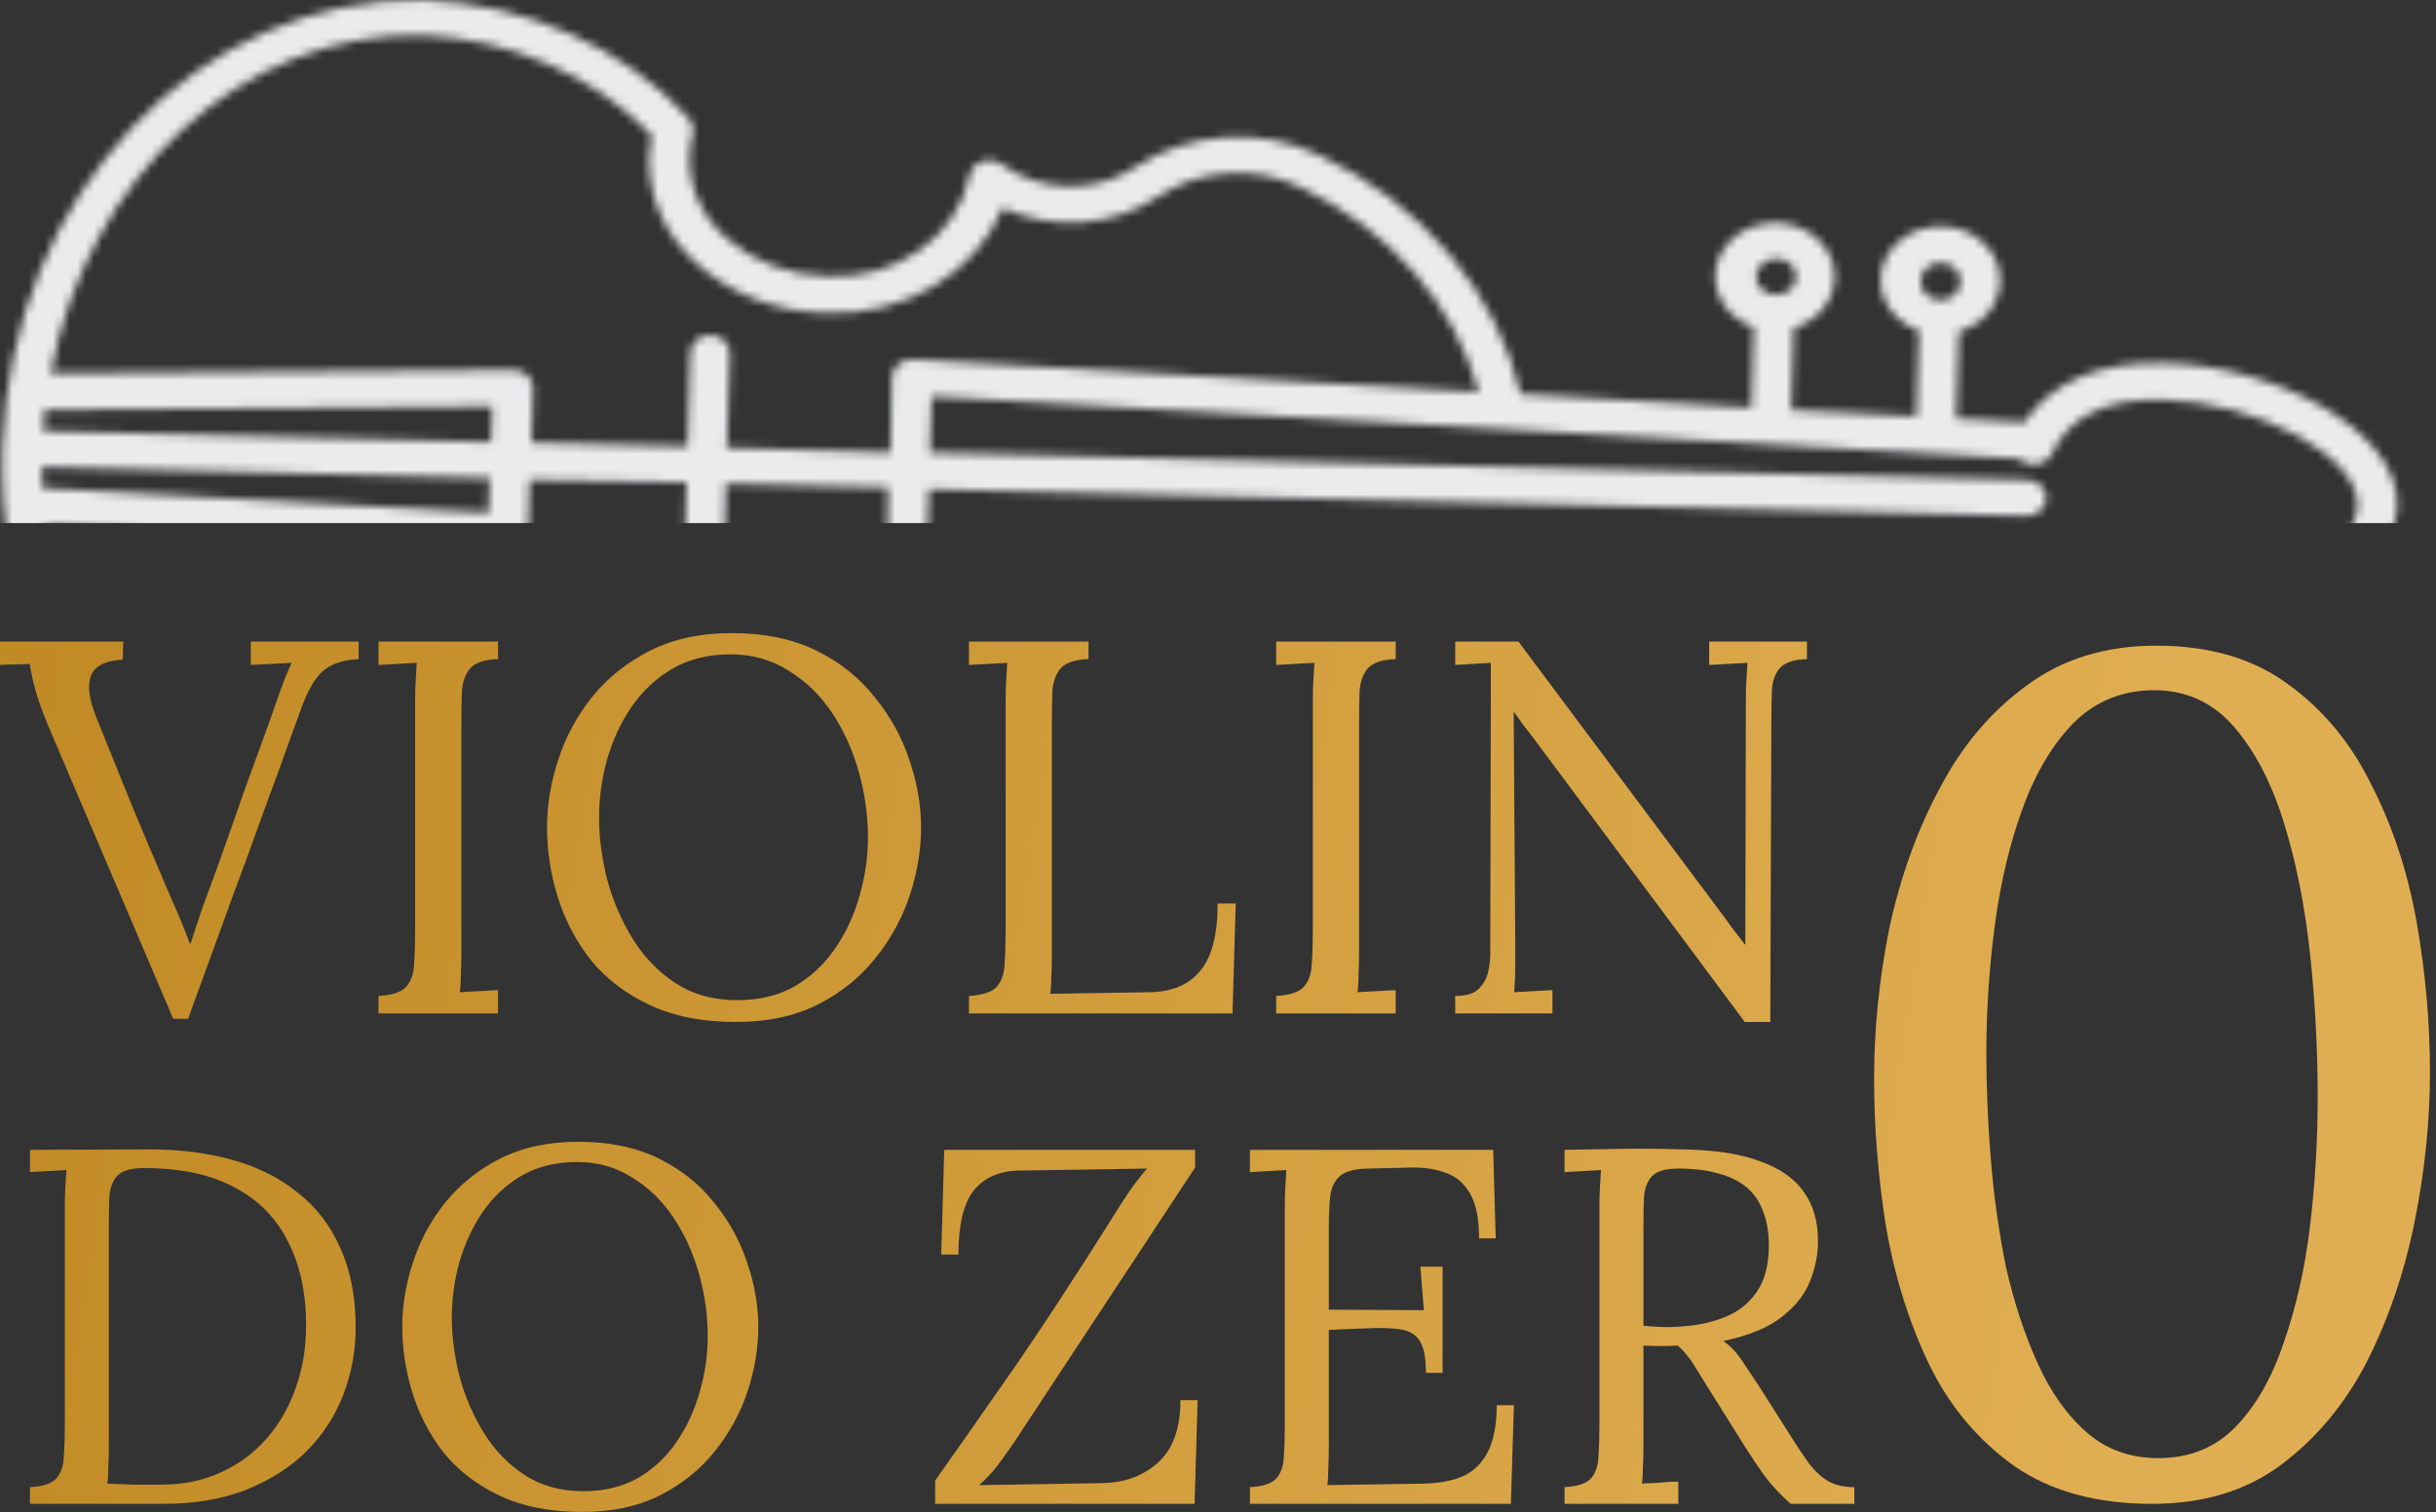
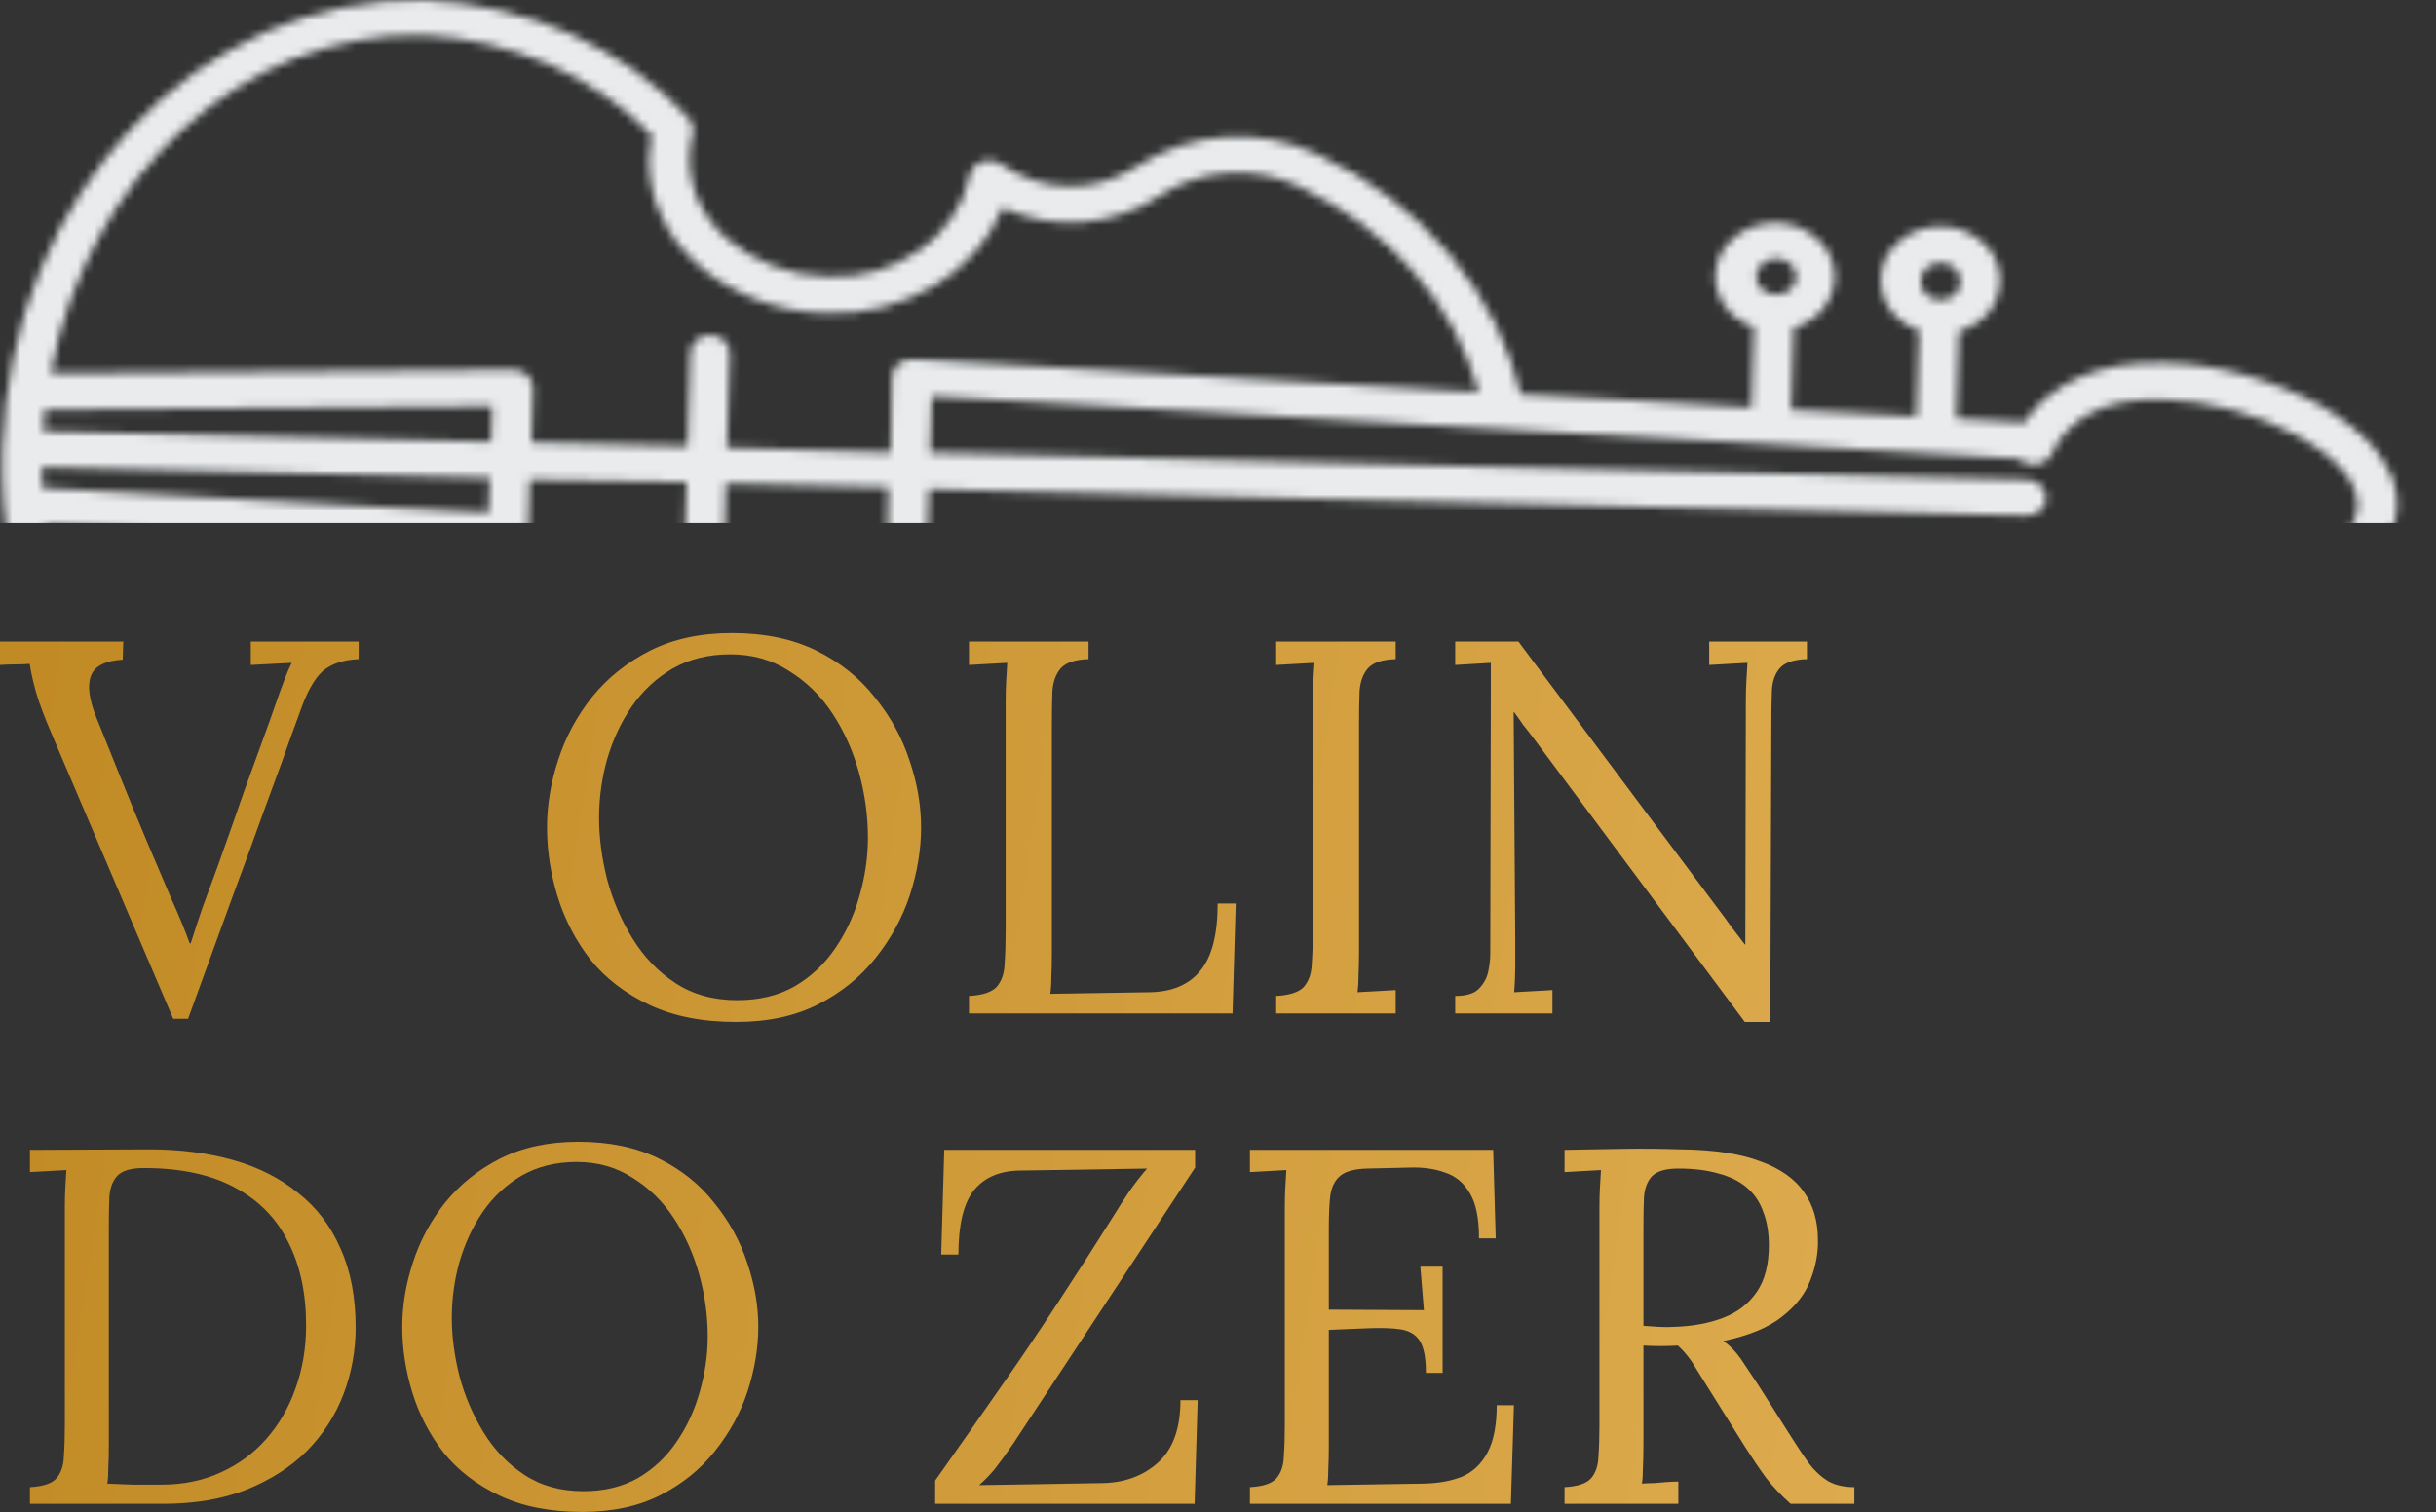
<svg xmlns="http://www.w3.org/2000/svg" width="298" height="185" viewBox="0 0 298 185" fill="none">
  <rect x="0" y="0" width="298" height="185" fill="#333333" stroke="none" />
  <path d="M21.19 124.65L6.435 90.07C5.482 87.86 4.81 86.083 4.42 84.74C4.03 83.353 3.77 82.183 3.64 81.23C3.033 81.273 2.427 81.295 1.82 81.295C1.213 81.295 0.607 81.317 0 81.36V78.5H15.08L15.015 80.71C12.848 80.84 11.548 81.512 11.115 82.725C10.682 83.895 10.898 85.563 11.765 87.73C12.805 90.287 13.802 92.757 14.755 95.14C15.708 97.523 16.77 100.102 17.94 102.875C18.98 105.302 19.977 107.642 20.93 109.895C21.927 112.105 22.685 113.947 23.205 115.42H23.335C23.812 113.903 24.288 112.452 24.765 111.065C25.285 109.678 25.892 108.032 26.585 106.125C27.885 102.485 28.968 99.408 29.835 96.895C30.745 94.382 31.525 92.237 32.175 90.46C32.825 88.683 33.367 87.167 33.8 85.91C34.19 84.783 34.537 83.83 34.84 83.05C35.143 82.27 35.425 81.62 35.685 81.1C34.862 81.143 34.038 81.187 33.215 81.23C32.392 81.273 31.547 81.317 30.68 81.36V78.5H43.875V80.645C41.968 80.732 40.495 81.23 39.455 82.14C38.458 83.05 37.548 84.675 36.725 87.015C36.638 87.232 36.53 87.535 36.4 87.925C36.27 88.272 36.053 88.857 35.75 89.68C35.447 90.503 35.013 91.717 34.45 93.32C33.887 94.88 33.107 97.003 32.11 99.69C31.157 102.377 29.922 105.757 28.405 109.83C26.932 113.903 25.133 118.843 23.01 124.65H21.19Z" fill="url(#paint0_linear_308_47)" />
-   <path d="M60.926 80.645C59.322 80.688 58.196 81.057 57.546 81.75C56.939 82.443 56.593 83.375 56.506 84.545C56.462 85.715 56.441 87.08 56.441 88.64V116.265C56.441 117.435 56.419 118.453 56.376 119.32C56.376 120.143 56.333 120.837 56.246 121.4C57.026 121.357 57.806 121.313 58.586 121.27C59.366 121.227 60.146 121.183 60.926 121.14V124H46.301V121.855C47.947 121.768 49.074 121.4 49.681 120.75C50.288 120.057 50.612 119.125 50.656 117.955C50.742 116.742 50.786 115.377 50.786 113.86V85.78C50.786 84.913 50.807 84.09 50.851 83.31C50.894 82.487 50.938 81.75 50.981 81.1C50.201 81.143 49.421 81.187 48.641 81.23C47.861 81.273 47.081 81.317 46.301 81.36V78.5H60.926V80.645Z" fill="url(#paint1_linear_308_47)" />
  <path d="M90.057 125.04C85.94 125.04 82.409 124.347 79.462 122.96C76.515 121.573 74.11 119.732 72.247 117.435C70.427 115.095 69.084 112.517 68.217 109.7C67.35 106.883 66.917 104.067 66.917 101.25C66.917 98.52 67.372 95.768 68.282 92.995C69.192 90.178 70.579 87.6 72.442 85.26C74.349 82.92 76.71 81.035 79.527 79.605C82.387 78.175 85.724 77.46 89.537 77.46C93.524 77.46 96.969 78.175 99.872 79.605C102.775 81.035 105.159 82.942 107.022 85.325C108.929 87.665 110.337 90.222 111.247 92.995C112.2 95.768 112.677 98.52 112.677 101.25C112.677 103.937 112.222 106.688 111.312 109.505C110.402 112.278 108.994 114.857 107.087 117.24C105.224 119.58 102.884 121.465 100.067 122.895C97.25 124.325 93.914 125.04 90.057 125.04ZM90.187 122.375C92.874 122.375 95.214 121.812 97.207 120.685C99.2 119.515 100.847 117.977 102.147 116.07C103.49 114.12 104.487 111.975 105.137 109.635C105.83 107.252 106.177 104.868 106.177 102.485C106.177 99.798 105.809 97.133 105.072 94.49C104.335 91.847 103.252 89.442 101.822 87.275C100.392 85.108 98.615 83.375 96.492 82.075C94.412 80.732 92.029 80.06 89.342 80.06C86.655 80.06 84.294 80.645 82.257 81.815C80.264 82.985 78.595 84.545 77.252 86.495C75.952 88.402 74.955 90.547 74.262 92.93C73.612 95.27 73.287 97.653 73.287 100.08C73.287 102.463 73.612 104.955 74.262 107.555C74.955 110.155 75.995 112.582 77.382 114.835C78.769 117.088 80.524 118.908 82.647 120.295C84.77 121.682 87.284 122.375 90.187 122.375Z" fill="url(#paint2_linear_308_47)" />
  <path d="M118.537 124V121.855C120.184 121.768 121.31 121.4 121.917 120.75C122.524 120.057 122.849 119.125 122.892 117.955C122.979 116.742 123.022 115.377 123.022 113.86V85.78C123.022 84.913 123.044 84.09 123.087 83.31C123.13 82.487 123.174 81.75 123.217 81.1C122.437 81.143 121.657 81.187 120.877 81.23C120.097 81.273 119.317 81.317 118.537 81.36V78.5H133.162V80.645C131.559 80.688 130.432 81.057 129.782 81.75C129.175 82.443 128.829 83.375 128.742 84.545C128.699 85.715 128.677 87.08 128.677 88.64V116.525C128.677 117.695 128.655 118.692 128.612 119.515C128.612 120.338 128.569 121.032 128.482 121.595L140.637 121.4C143.367 121.357 145.425 120.49 146.812 118.8C148.242 117.11 148.957 114.358 148.957 110.545H151.167L150.777 124H118.537Z" fill="url(#paint3_linear_308_47)" />
  <path d="M170.74 80.645C169.137 80.688 168.01 81.057 167.36 81.75C166.754 82.443 166.407 83.375 166.32 84.545C166.277 85.715 166.255 87.08 166.255 88.64V116.265C166.255 117.435 166.234 118.453 166.19 119.32C166.19 120.143 166.147 120.837 166.06 121.4C166.84 121.357 167.62 121.313 168.4 121.27C169.18 121.227 169.96 121.183 170.74 121.14V124H156.115V121.855C157.762 121.768 158.889 121.4 159.495 120.75C160.102 120.057 160.427 119.125 160.47 117.955C160.557 116.742 160.6 115.377 160.6 113.86V85.78C160.6 84.913 160.622 84.09 160.665 83.31C160.709 82.487 160.752 81.75 160.795 81.1C160.015 81.143 159.235 81.187 158.455 81.23C157.675 81.273 156.895 81.317 156.115 81.36V78.5H170.74V80.645Z" fill="url(#paint4_linear_308_47)" />
  <path d="M213.443 125.04L187.508 90.2C187.118 89.68 186.728 89.182 186.338 88.705C185.991 88.185 185.623 87.665 185.233 87.145H185.168L185.363 114.965C185.363 116.048 185.363 117.132 185.363 118.215C185.363 119.298 185.319 120.36 185.233 121.4C186.013 121.357 186.793 121.313 187.573 121.27C188.353 121.227 189.133 121.183 189.913 121.14V124H178.018V121.855C179.361 121.855 180.314 121.573 180.878 121.01C181.484 120.403 181.874 119.71 182.048 118.93C182.221 118.107 182.308 117.37 182.308 116.72L182.373 85.455C182.373 84.718 182.373 83.982 182.373 83.245C182.373 82.508 182.373 81.793 182.373 81.1C181.679 81.143 180.964 81.187 180.228 81.23C179.491 81.273 178.754 81.317 178.018 81.36V78.5H185.753L210.128 111.13C210.691 111.867 211.233 112.603 211.753 113.34C212.316 114.077 212.879 114.813 213.443 115.55H213.508L213.573 85.78C213.573 84.913 213.594 84.09 213.638 83.31C213.681 82.487 213.724 81.75 213.768 81.1C212.988 81.143 212.208 81.187 211.428 81.23C210.648 81.273 209.868 81.317 209.088 81.36V78.5H221.048V80.645C219.444 80.688 218.339 81.057 217.733 81.75C217.126 82.443 216.801 83.375 216.758 84.545C216.714 85.715 216.693 87.08 216.693 88.64L216.563 125.04H213.443Z" fill="url(#paint5_linear_308_47)" />
  <path d="M3.663 181.958C5.23 181.876 6.303 181.525 6.88 180.906C7.458 180.246 7.767 179.36 7.808 178.246C7.891 177.091 7.932 175.792 7.932 174.348V147.619C7.932 146.795 7.953 146.011 7.994 145.268C8.035 144.485 8.076 143.783 8.118 143.165C7.375 143.206 6.633 143.247 5.89 143.288C5.148 143.33 4.405 143.371 3.663 143.412V140.69L18.265 140.628C21.977 140.628 25.38 141.061 28.473 141.927C31.567 142.794 34.227 144.134 36.455 145.949C38.724 147.723 40.456 149.991 41.652 152.755C42.889 155.477 43.508 158.694 43.508 162.407C43.508 165.253 43.013 167.975 42.023 170.574C41.033 173.172 39.548 175.482 37.569 177.503C35.589 179.483 33.114 181.071 30.144 182.268C27.215 183.422 23.812 184 19.935 184H3.663V181.958ZM13.315 176.699C13.315 177.813 13.294 178.762 13.253 179.545C13.253 180.329 13.212 180.989 13.129 181.525C14.243 181.566 15.254 181.608 16.161 181.649C17.11 181.649 17.893 181.649 18.512 181.649C19.172 181.649 19.585 181.649 19.75 181.649C22.431 181.649 24.844 181.154 26.988 180.164C29.175 179.174 31.031 177.813 32.557 176.08C34.124 174.307 35.321 172.244 36.145 169.893C37.012 167.501 37.445 164.923 37.445 162.159C37.445 158.241 36.723 154.858 35.279 152.012C33.877 149.125 31.711 146.898 28.783 145.33C25.854 143.722 22.121 142.917 17.584 142.917C16.058 142.917 14.985 143.227 14.367 143.845C13.789 144.464 13.459 145.33 13.377 146.444C13.335 147.558 13.315 148.857 13.315 150.342V176.699Z" fill="url(#paint6_linear_308_47)" />
  <path d="M71.234 184.99C67.315 184.99 63.954 184.33 61.149 183.01C58.344 181.69 56.055 179.937 54.281 177.751C52.549 175.524 51.27 173.069 50.445 170.388C49.62 167.707 49.208 165.026 49.208 162.345C49.208 159.746 49.641 157.127 50.507 154.487C51.373 151.806 52.693 149.352 54.467 147.125C56.282 144.897 58.53 143.103 61.211 141.742C63.933 140.381 67.109 139.7 70.739 139.7C74.534 139.7 77.813 140.381 80.576 141.742C83.34 143.103 85.609 144.918 87.382 147.186C89.197 149.414 90.538 151.847 91.404 154.487C92.311 157.127 92.765 159.746 92.765 162.345C92.765 164.902 92.332 167.522 91.466 170.203C90.6 172.842 89.259 175.297 87.444 177.565C85.671 179.793 83.443 181.587 80.762 182.948C78.081 184.309 74.905 184.99 71.234 184.99ZM71.358 182.453C73.915 182.453 76.142 181.917 78.04 180.845C79.937 179.731 81.505 178.267 82.742 176.452C84.021 174.595 84.969 172.554 85.588 170.326C86.248 168.058 86.578 165.789 86.578 163.52C86.578 160.963 86.228 158.426 85.526 155.91C84.825 153.394 83.794 151.105 82.433 149.043C81.072 146.98 79.38 145.33 77.359 144.093C75.379 142.814 73.111 142.175 70.553 142.175C67.996 142.175 65.748 142.732 63.809 143.845C61.912 144.959 60.324 146.444 59.045 148.3C57.808 150.115 56.859 152.157 56.199 154.425C55.58 156.653 55.271 158.921 55.271 161.231C55.271 163.5 55.58 165.872 56.199 168.346C56.859 170.821 57.849 173.131 59.169 175.276C60.489 177.421 62.159 179.153 64.181 180.473C66.202 181.793 68.594 182.453 71.358 182.453Z" fill="url(#paint7_linear_308_47)" />
  <path d="M114.398 184V181.154C116.708 177.895 119.657 173.688 123.246 168.532C126.875 163.335 131.248 156.673 136.362 148.548C136.94 147.599 137.538 146.671 138.157 145.763C138.817 144.815 139.539 143.887 140.322 142.979L124.545 143.227C122.111 143.309 120.276 144.155 119.038 145.763C117.842 147.372 117.244 149.95 117.244 153.497H115.141L115.512 140.69H146.2V142.855L123.988 176.575C123.081 177.895 122.318 178.947 121.699 179.731C121.08 180.473 120.441 181.133 119.781 181.711L134.816 181.463C137.538 181.422 139.807 180.597 141.622 178.988C143.478 177.338 144.406 174.781 144.406 171.316H146.509L146.138 184H114.398Z" fill="url(#paint8_linear_308_47)" />
  <path d="M174.435 167.975C174.435 166.16 174.188 164.861 173.693 164.077C173.198 163.294 172.414 162.819 171.342 162.654C170.269 162.489 168.846 162.448 167.072 162.531L162.556 162.716V176.885C162.556 177.998 162.535 178.947 162.494 179.731C162.494 180.515 162.453 181.174 162.37 181.711L174.188 181.525C176.003 181.484 177.57 181.195 178.89 180.659C180.21 180.081 181.241 179.091 181.984 177.689C182.726 176.287 183.097 174.369 183.097 171.935H185.201L184.83 184H152.904V181.958C154.471 181.876 155.544 181.525 156.121 180.906C156.699 180.246 157.008 179.36 157.049 178.246C157.132 177.091 157.173 175.792 157.173 174.348V147.619C157.173 146.795 157.194 146.011 157.235 145.268C157.276 144.485 157.317 143.783 157.359 143.165C156.616 143.206 155.874 143.247 155.131 143.288C154.389 143.33 153.646 143.371 152.904 143.412V140.69H182.664L182.973 151.517H180.932C180.932 149.084 180.561 147.248 179.818 146.011C179.076 144.732 178.065 143.887 176.786 143.474C175.549 143.02 174.146 142.814 172.579 142.855L167.258 142.979C165.732 143.02 164.639 143.309 163.979 143.845C163.319 144.382 162.906 145.186 162.741 146.258C162.618 147.289 162.556 148.651 162.556 150.342V160.241L174.188 160.303L173.755 154.982H176.477V167.975H174.435Z" fill="url(#paint9_linear_308_47)" />
  <path d="M191.392 184V181.958C192.96 181.876 194.032 181.525 194.61 180.906C195.187 180.246 195.497 179.36 195.538 178.246C195.62 177.091 195.661 175.792 195.661 174.348V147.619C195.661 146.795 195.682 146.011 195.723 145.268C195.765 144.485 195.806 143.783 195.847 143.165C195.105 143.206 194.362 143.247 193.62 143.288C192.877 143.33 192.135 143.371 191.392 143.412V140.69C193.702 140.649 196.033 140.607 198.384 140.566C200.776 140.525 203.169 140.546 205.561 140.628C209.562 140.669 212.779 141.144 215.213 142.051C217.688 142.917 219.503 144.175 220.658 145.825C221.813 147.434 222.39 149.393 222.39 151.703C222.431 153.312 222.122 154.962 221.462 156.653C220.843 158.303 219.688 159.788 217.997 161.107C216.347 162.427 213.955 163.417 210.82 164.077C211.645 164.655 212.367 165.397 212.986 166.305C213.604 167.212 214.305 168.264 215.089 169.46L219.296 176.08C219.998 177.194 220.678 178.205 221.338 179.112C221.998 179.978 222.761 180.68 223.627 181.216C224.494 181.711 225.566 181.958 226.845 181.958V184H219.049C217.853 182.928 216.842 181.855 216.017 180.783C215.234 179.71 214.409 178.493 213.542 177.132L209.397 170.512C208.861 169.646 208.242 168.656 207.541 167.542C206.881 166.387 206.118 165.418 205.252 164.634C204.592 164.675 203.89 164.696 203.148 164.696C202.447 164.696 201.746 164.675 201.044 164.634V176.637C201.044 177.751 201.024 178.72 200.982 179.545C200.982 180.329 200.941 180.989 200.859 181.525C201.354 181.484 201.849 181.463 202.344 181.463C202.839 181.422 203.334 181.381 203.829 181.339C204.324 181.298 204.818 181.278 205.313 181.278V184H191.392ZM204.88 162.345C207.149 162.262 209.129 161.891 210.82 161.231C212.552 160.571 213.914 159.519 214.904 158.076C215.894 156.632 216.388 154.735 216.388 152.384C216.388 150.816 216.162 149.455 215.708 148.3C215.295 147.104 214.635 146.114 213.728 145.33C212.821 144.547 211.666 143.969 210.263 143.598C208.861 143.185 207.211 142.979 205.313 142.979C203.787 142.979 202.715 143.288 202.096 143.907C201.519 144.526 201.189 145.392 201.106 146.506C201.065 147.578 201.044 148.857 201.044 150.342V162.221C201.704 162.262 202.323 162.304 202.9 162.345C203.519 162.386 204.179 162.386 204.88 162.345Z" fill="url(#paint10_linear_308_47)" />
-   <path d="M263.26 184C256.504 184 250.904 182.47 246.46 179.41C242.016 176.254 238.549 172.142 236.06 167.074C233.571 161.91 231.793 156.268 230.727 150.148C229.749 144.027 229.26 137.955 229.26 131.93C229.26 125.906 229.882 119.785 231.127 113.57C232.46 107.354 234.504 101.664 237.26 96.5C240.016 91.24 243.571 87.033 247.927 83.877C252.282 80.626 257.571 79 263.793 79C270.282 79 275.66 80.578 279.927 83.734C284.282 86.889 287.704 91.049 290.193 96.213C292.771 101.281 294.593 106.876 295.66 112.996C296.727 119.116 297.26 125.188 297.26 131.213C297.26 137.142 296.638 143.214 295.393 149.43C294.149 155.646 292.193 161.384 289.527 166.643C286.86 171.807 283.349 176.015 278.993 179.266C274.727 182.422 269.482 184 263.26 184ZM264.06 178.406C267.882 178.406 271.038 177.115 273.527 174.533C276.016 171.951 277.971 168.508 279.393 164.205C280.904 159.902 281.971 155.168 282.593 150.004C283.216 144.744 283.527 139.485 283.527 134.225C283.527 128.392 283.216 122.559 282.593 116.725C281.971 110.892 280.904 105.537 279.393 100.66C277.882 95.783 275.838 91.862 273.26 88.897C270.682 85.933 267.438 84.451 263.527 84.451C259.704 84.451 256.46 85.742 253.793 88.324C251.216 90.906 249.127 94.348 247.527 98.652C245.927 102.955 244.771 107.736 244.06 112.996C243.349 118.255 242.993 123.563 242.993 128.918C242.993 132.934 243.171 137.19 243.527 141.684C243.882 146.179 244.504 150.626 245.393 155.025C246.371 159.328 247.66 163.249 249.26 166.787C250.86 170.325 252.86 173.146 255.26 175.25C257.66 177.354 260.593 178.406 264.06 178.406Z" fill="url(#paint11_linear_308_47)" />
  <mask id="mask0_308_47" style="mask-type:alpha" maskUnits="userSpaceOnUse" x="0" y="0" width="294" height="156">
    <path d="M271.473 143.573C271.488 142.992 271.248 142.428 270.805 142.006C270.362 141.584 269.752 141.337 269.108 141.319C268.464 141.305 267.84 141.522 267.372 141.921C266.904 142.321 266.63 142.872 266.611 143.453C266.446 148.074 262.187 151.712 257.064 151.608L21.496 145.789C16.379 145.668 12.34 141.827 12.475 137.209C12.507 136.104 12.782 135.015 13.283 134.006C13.784 132.997 14.503 132.088 15.396 131.331C16.277 130.571 17.316 129.977 18.454 129.583C19.591 129.189 20.804 129.002 22.022 129.035L47.555 129.65L47.318 138.036C47.302 138.617 47.542 139.18 47.985 139.602C48.428 140.025 49.038 140.271 49.682 140.289L251.579 145.292C252.222 145.298 252.84 145.076 253.303 144.674C253.765 144.272 254.034 143.722 254.052 143.143C254.069 142.563 253.834 142.001 253.397 141.577C252.959 141.153 252.355 140.9 251.714 140.874L52.179 135.883L52.433 127.513C52.443 127.224 52.39 126.936 52.277 126.666C52.164 126.396 51.993 126.148 51.773 125.937C51.554 125.727 51.291 125.557 50.999 125.438C50.707 125.319 50.392 125.253 50.072 125.244L50.052 125.244L22.071 124.568C14.246 124.518 7.856 130.201 7.8 137.264C7.745 144.131 13.711 149.81 21.313 150.128L256.931 155.995C264.746 156.183 271.252 150.624 271.473 143.573ZM293.253 62.019C293.642 52.594 278.061 44.69 264.716 44.422C256.854 44.228 250.894 46.774 247.639 51.676L239.304 51.19L239.626 40.58C243.47 39.456 245.577 35.733 244.331 32.264C243.086 28.795 238.96 26.894 235.115 28.018C233.672 28.44 232.409 29.257 231.502 30.355C230.596 31.453 230.09 32.779 230.055 34.148C230.01 35.895 230.734 37.587 232.069 38.852C232.812 39.563 233.729 40.109 234.747 40.444L234.428 50.961L219.114 50.162L219.418 40.144C223.258 39.006 225.348 35.275 224.087 31.811C222.827 28.346 218.693 26.46 214.853 27.597C211.013 28.735 208.923 32.465 210.183 35.93C210.524 36.865 211.091 37.719 211.844 38.431C212.598 39.141 213.519 39.69 214.539 40.039L214.257 49.886L186.03 48.208C184.55 41.987 181.565 36.138 177.29 31.078C173.014 26.018 167.554 21.872 161.298 18.936C157.8 17.282 153.86 16.541 149.921 16.796C145.981 17.05 142.199 18.291 138.998 20.378C136.631 21.986 133.739 22.839 130.776 22.802C127.813 22.765 124.948 21.842 122.631 20.176C122.297 19.908 121.888 19.728 121.449 19.655C121.009 19.582 120.556 19.62 120.139 19.764C119.721 19.908 119.356 20.152 119.082 20.471C118.808 20.79 118.636 21.17 118.586 21.57C117.034 29.023 109.574 34.265 101.186 33.798C96.654 33.724 92.319 32.117 89.039 29.294C87.52 28.007 86.318 26.445 85.512 24.712C84.705 22.978 84.312 21.11 84.358 19.23C84.367 18.278 84.5 17.331 84.754 16.407C84.846 16.078 84.852 15.734 84.772 15.403C84.693 15.071 84.529 14.761 84.295 14.496C80.325 10.188 75.403 6.675 69.843 4.182C64.283 1.688 58.208 0.269 52.005 0.014C24.421 -0.668 1.228 23.965 0.289 54.891C-0.247 72.564 6.583 88.55 17.684 99.13C21.611 103.038 26.358 106.205 31.65 108.447C36.943 110.688 42.675 111.961 48.516 112.191C54.726 112.231 60.879 111.107 66.583 108.889C72.287 106.672 77.418 103.41 81.652 99.309C81.931 99.053 82.135 98.738 82.248 98.394C82.361 98.049 82.378 97.685 82.299 97.333C82.116 96.396 82.041 95.444 82.075 94.494C82.141 92.609 82.644 90.757 83.552 89.058C84.459 87.359 85.75 85.85 87.343 84.629C90.799 81.976 95.228 80.582 99.763 80.717C108.228 80.627 115.438 86.249 116.566 93.82C116.601 94.21 116.75 94.585 116.998 94.905C117.246 95.226 117.584 95.482 117.978 95.645C118.368 95.808 118.799 95.875 119.227 95.839C119.656 95.803 120.066 95.666 120.416 95.441C122.827 93.887 125.744 93.104 128.703 93.217C131.663 93.329 134.496 94.331 136.753 96.062C139.825 98.302 143.526 99.726 147.443 100.174C151.36 100.623 155.339 100.079 158.933 98.603C165.347 95.972 171.041 92.098 175.61 87.257C180.179 82.417 183.51 76.728 185.368 70.595L213.738 70.393L213.439 80.256C212.406 80.546 211.459 81.045 210.669 81.713C207.727 84.212 207.587 88.391 210.356 91.046C213.126 93.701 217.757 93.827 220.7 91.328C223.642 88.829 223.782 84.65 221.012 81.995C220.261 81.275 219.341 80.716 218.319 80.361L218.605 70.357L233.877 70.252L233.559 80.737C229.709 81.847 227.585 85.562 228.815 89.036C230.044 92.509 234.162 94.426 238.011 93.317C241.86 92.208 243.984 88.492 242.755 85.019C242.423 84.081 241.863 83.222 241.116 82.505C240.369 81.788 239.454 81.231 238.437 80.874L238.71 70.185L247.079 70.127C250.032 75.151 255.829 77.987 263.691 78.182C270.347 78.233 276.912 76.79 282.796 73.983C289.346 70.812 293.047 66.529 293.253 62.019ZM237.516 36.712C237.164 36.728 236.813 36.675 236.486 36.557C236.159 36.438 235.865 36.258 235.623 36.027C235.381 35.796 235.197 35.521 235.084 35.22C234.971 34.92 234.932 34.6 234.968 34.284C234.988 33.703 235.262 33.153 235.73 32.753C236.197 32.353 236.822 32.137 237.466 32.151C238.11 32.169 238.72 32.416 239.163 32.838C239.606 33.26 239.846 33.823 239.83 34.404C239.862 34.987 239.637 35.558 239.202 35.991C238.768 36.424 238.162 36.683 237.516 36.712ZM217.228 36.057L217.213 36.056C216.893 36.052 216.577 35.99 216.283 35.876C215.989 35.761 215.723 35.595 215.5 35.387C215.277 35.179 215.102 34.934 214.984 34.665C214.867 34.397 214.809 34.109 214.814 33.82L214.816 33.771L214.849 33.803C214.861 33.368 215.015 32.946 215.293 32.59C215.571 32.234 215.959 31.96 216.409 31.803C216.859 31.647 217.351 31.614 217.822 31.709C218.292 31.804 218.721 32.023 219.054 32.339C219.386 32.654 219.608 33.051 219.691 33.48C219.773 33.909 219.713 34.35 219.518 34.748C219.322 35.146 219 35.483 218.593 35.716C218.185 35.949 217.71 36.068 217.228 36.057ZM215.716 84.281C216.036 84.29 216.352 84.357 216.645 84.476C216.937 84.596 217.2 84.766 217.42 84.977C217.858 85.398 218.095 85.958 218.08 86.535C218.069 87.115 217.804 87.668 217.343 88.073C216.873 88.475 216.246 88.691 215.6 88.675C214.953 88.659 214.34 88.412 213.895 87.988C213.45 87.564 213.21 86.999 213.228 86.415C213.246 85.832 213.52 85.278 213.989 84.877C214.456 84.482 215.076 84.268 215.716 84.281ZM235.835 84.763C236.155 84.769 236.471 84.833 236.764 84.95C237.057 85.067 237.322 85.234 237.543 85.444C237.764 85.653 237.937 85.899 238.053 86.168C238.169 86.438 238.224 86.725 238.217 87.014L238.216 87.032C238.201 87.467 238.044 87.887 237.764 88.241C237.485 88.595 237.095 88.866 236.645 89.02C236.195 89.175 235.704 89.205 235.235 89.109C234.765 89.012 234.338 88.792 234.007 88.476C233.676 88.161 233.456 87.764 233.375 87.335C233.293 86.907 233.354 86.467 233.549 86.07C233.745 85.672 234.066 85.337 234.473 85.104C234.88 84.871 235.354 84.753 235.835 84.763ZM51.806 4.305C57.124 4.554 62.332 5.762 67.123 7.86C71.913 9.957 76.189 12.9 79.696 16.515C79.517 17.402 79.415 18.3 79.391 19.201C79.325 21.686 79.839 24.156 80.899 26.451C81.959 28.746 83.541 30.815 85.542 32.523C89.707 36.121 95.218 38.174 100.982 38.276C110.532 38.719 119.301 33.533 122.661 25.454C125.704 26.853 129.122 27.449 132.524 27.175C135.925 26.901 139.173 25.768 141.893 23.905C144.367 22.314 147.282 21.375 150.314 21.194C153.345 21.014 156.372 21.598 159.056 22.881C164.46 25.424 169.202 28.974 172.968 33.298C176.733 37.621 179.436 42.618 180.897 47.956L111.712 43.99C111.387 43.971 111.06 44.011 110.752 44.107C110.444 44.204 110.16 44.355 109.918 44.553C109.673 44.752 109.476 44.993 109.337 45.262C109.198 45.532 109.122 45.824 109.111 46.121L108.935 55.364L88.921 54.792L89.261 43.591C89.322 43.281 89.309 42.962 89.222 42.657C89.135 42.351 88.976 42.066 88.756 41.821C88.537 41.576 88.261 41.376 87.948 41.236C87.636 41.095 87.293 41.017 86.944 41.006C86.595 40.995 86.247 41.052 85.924 41.173C85.602 41.294 85.312 41.476 85.074 41.706C84.836 41.937 84.656 42.212 84.545 42.511C84.435 42.81 84.397 43.127 84.435 43.441L84.113 54.626L65.011 54.154L65.212 47.527C65.224 47.233 65.17 46.939 65.054 46.663C64.938 46.388 64.762 46.136 64.536 45.923C64.306 45.709 64.03 45.54 63.725 45.425C63.42 45.31 63.092 45.253 62.762 45.256L6.193 45.696C10.665 21.691 29.652 3.774 51.806 4.305ZM5.454 50.146L60.21 49.739L60.078 54.095L5.273 52.725C5.316 51.87 5.377 51 5.454 50.146ZM5.122 57.128L59.927 58.497L59.747 62.743L5.181 59.713C5.121 58.856 5.13 58 5.122 57.128ZM156.846 94.597C154.093 95.75 151.038 96.188 148.025 95.86C145.011 95.533 142.158 94.453 139.787 92.743C136.667 90.324 132.735 88.922 128.625 88.762C125.933 88.699 123.259 89.18 120.801 90.172C117.936 81.94 109.495 76.328 99.932 76.299C94.151 76.103 88.504 77.894 84.131 81.311C82.015 82.912 80.3 84.9 79.099 87.143C77.898 89.387 77.238 91.835 77.163 94.325C77.125 95.216 77.173 96.108 77.306 96.991C73.581 100.431 69.124 103.158 64.203 105.008C59.282 106.858 53.998 107.793 48.668 107.757C26.514 107.226 8.659 88.383 5.476 64.22L61.984 67.469C62.31 67.488 62.636 67.448 62.945 67.351C63.253 67.255 63.536 67.103 63.779 66.906C64.023 66.707 64.221 66.466 64.36 66.196C64.498 65.927 64.575 65.635 64.585 65.338L64.769 58.726L83.98 59.013L83.657 70.199C83.642 70.78 83.882 71.344 84.325 71.766C84.768 72.188 85.378 72.435 86.022 72.453C86.666 72.467 87.29 72.25 87.758 71.851C88.226 71.451 88.5 70.9 88.519 70.319L88.771 59.163L108.666 59.654L108.489 68.898C108.465 69.478 108.696 70.043 109.132 70.47C109.362 70.684 109.638 70.853 109.943 70.968C110.248 71.082 110.576 71.14 110.906 71.137L180.173 70.668C178.386 75.92 175.381 80.77 171.36 84.895C167.338 89.02 162.391 92.327 156.846 94.597ZM280.581 70.238C275.422 72.665 269.676 73.898 263.858 73.826C256.962 73.655 252.516 71.21 250.689 66.588C250.498 66.103 250.126 65.695 249.636 65.432C249.146 65.17 248.569 65.071 248.007 65.152C247.507 65.218 247.046 65.431 246.695 65.757L113.386 66.746L113.612 59.854L247.827 63.123C248.471 63.137 249.095 62.921 249.563 62.521C250.031 62.121 250.305 61.571 250.324 60.99C250.334 60.701 250.281 60.413 250.168 60.143C250.055 59.872 249.884 59.625 249.664 59.414C249.445 59.203 249.182 59.034 248.89 58.915C248.598 58.796 248.283 58.73 247.963 58.721L113.748 55.374L113.956 48.498L246.987 56.112C247.312 56.468 247.773 56.702 248.279 56.767C248.835 56.876 249.417 56.805 249.922 56.567C250.427 56.329 250.824 55.94 251.044 55.465C253.06 50.985 257.701 48.717 264.614 48.904C270.429 49.109 276.095 50.625 281.095 53.312C285.847 55.92 288.528 59.085 288.407 61.946C288.286 64.808 285.484 67.868 280.581 70.238Z" fill="#E9EBED" />
  </mask>
  <g mask="url(#mask0_308_47)">
    <rect x="-23.74" y="-83" width="354" height="147" fill="#E9EBED" />
  </g>
  <defs>
    <linearGradient id="paint0_linear_308_47" x1="-17.24" y1="120.5" x2="257.76" y2="162.5" gradientUnits="userSpaceOnUse">
      <stop stop-color="#BF8822" />
      <stop offset="1" stop-color="#E0AE52" />
    </linearGradient>
    <linearGradient id="paint1_linear_308_47" x1="-17.24" y1="120.5" x2="257.76" y2="162.5" gradientUnits="userSpaceOnUse">
      <stop stop-color="#BF8822" />
      <stop offset="1" stop-color="#E0AE52" />
    </linearGradient>
    <linearGradient id="paint2_linear_308_47" x1="-17.24" y1="120.5" x2="257.76" y2="162.5" gradientUnits="userSpaceOnUse">
      <stop stop-color="#BF8822" />
      <stop offset="1" stop-color="#E0AE52" />
    </linearGradient>
    <linearGradient id="paint3_linear_308_47" x1="-17.24" y1="120.5" x2="257.76" y2="162.5" gradientUnits="userSpaceOnUse">
      <stop stop-color="#BF8822" />
      <stop offset="1" stop-color="#E0AE52" />
    </linearGradient>
    <linearGradient id="paint4_linear_308_47" x1="-17.24" y1="120.5" x2="257.76" y2="162.5" gradientUnits="userSpaceOnUse">
      <stop stop-color="#BF8822" />
      <stop offset="1" stop-color="#E0AE52" />
    </linearGradient>
    <linearGradient id="paint5_linear_308_47" x1="-17.24" y1="120.5" x2="257.76" y2="162.5" gradientUnits="userSpaceOnUse">
      <stop stop-color="#BF8822" />
      <stop offset="1" stop-color="#E0AE52" />
    </linearGradient>
    <linearGradient id="paint6_linear_308_47" x1="-17.24" y1="120.5" x2="257.76" y2="162.5" gradientUnits="userSpaceOnUse">
      <stop stop-color="#BF8822" />
      <stop offset="1" stop-color="#E0AE52" />
    </linearGradient>
    <linearGradient id="paint7_linear_308_47" x1="-17.24" y1="120.5" x2="257.76" y2="162.5" gradientUnits="userSpaceOnUse">
      <stop stop-color="#BF8822" />
      <stop offset="1" stop-color="#E0AE52" />
    </linearGradient>
    <linearGradient id="paint8_linear_308_47" x1="-17.24" y1="120.5" x2="257.76" y2="162.5" gradientUnits="userSpaceOnUse">
      <stop stop-color="#BF8822" />
      <stop offset="1" stop-color="#E0AE52" />
    </linearGradient>
    <linearGradient id="paint9_linear_308_47" x1="-17.24" y1="120.5" x2="257.76" y2="162.5" gradientUnits="userSpaceOnUse">
      <stop stop-color="#BF8822" />
      <stop offset="1" stop-color="#E0AE52" />
    </linearGradient>
    <linearGradient id="paint10_linear_308_47" x1="-17.24" y1="120.5" x2="257.76" y2="162.5" gradientUnits="userSpaceOnUse">
      <stop stop-color="#BF8822" />
      <stop offset="1" stop-color="#E0AE52" />
    </linearGradient>
    <linearGradient id="paint11_linear_308_47" x1="-17.24" y1="120.5" x2="257.76" y2="162.5" gradientUnits="userSpaceOnUse">
      <stop stop-color="#BF8822" />
      <stop offset="1" stop-color="#E0AE52" />
    </linearGradient>
  </defs>
</svg>